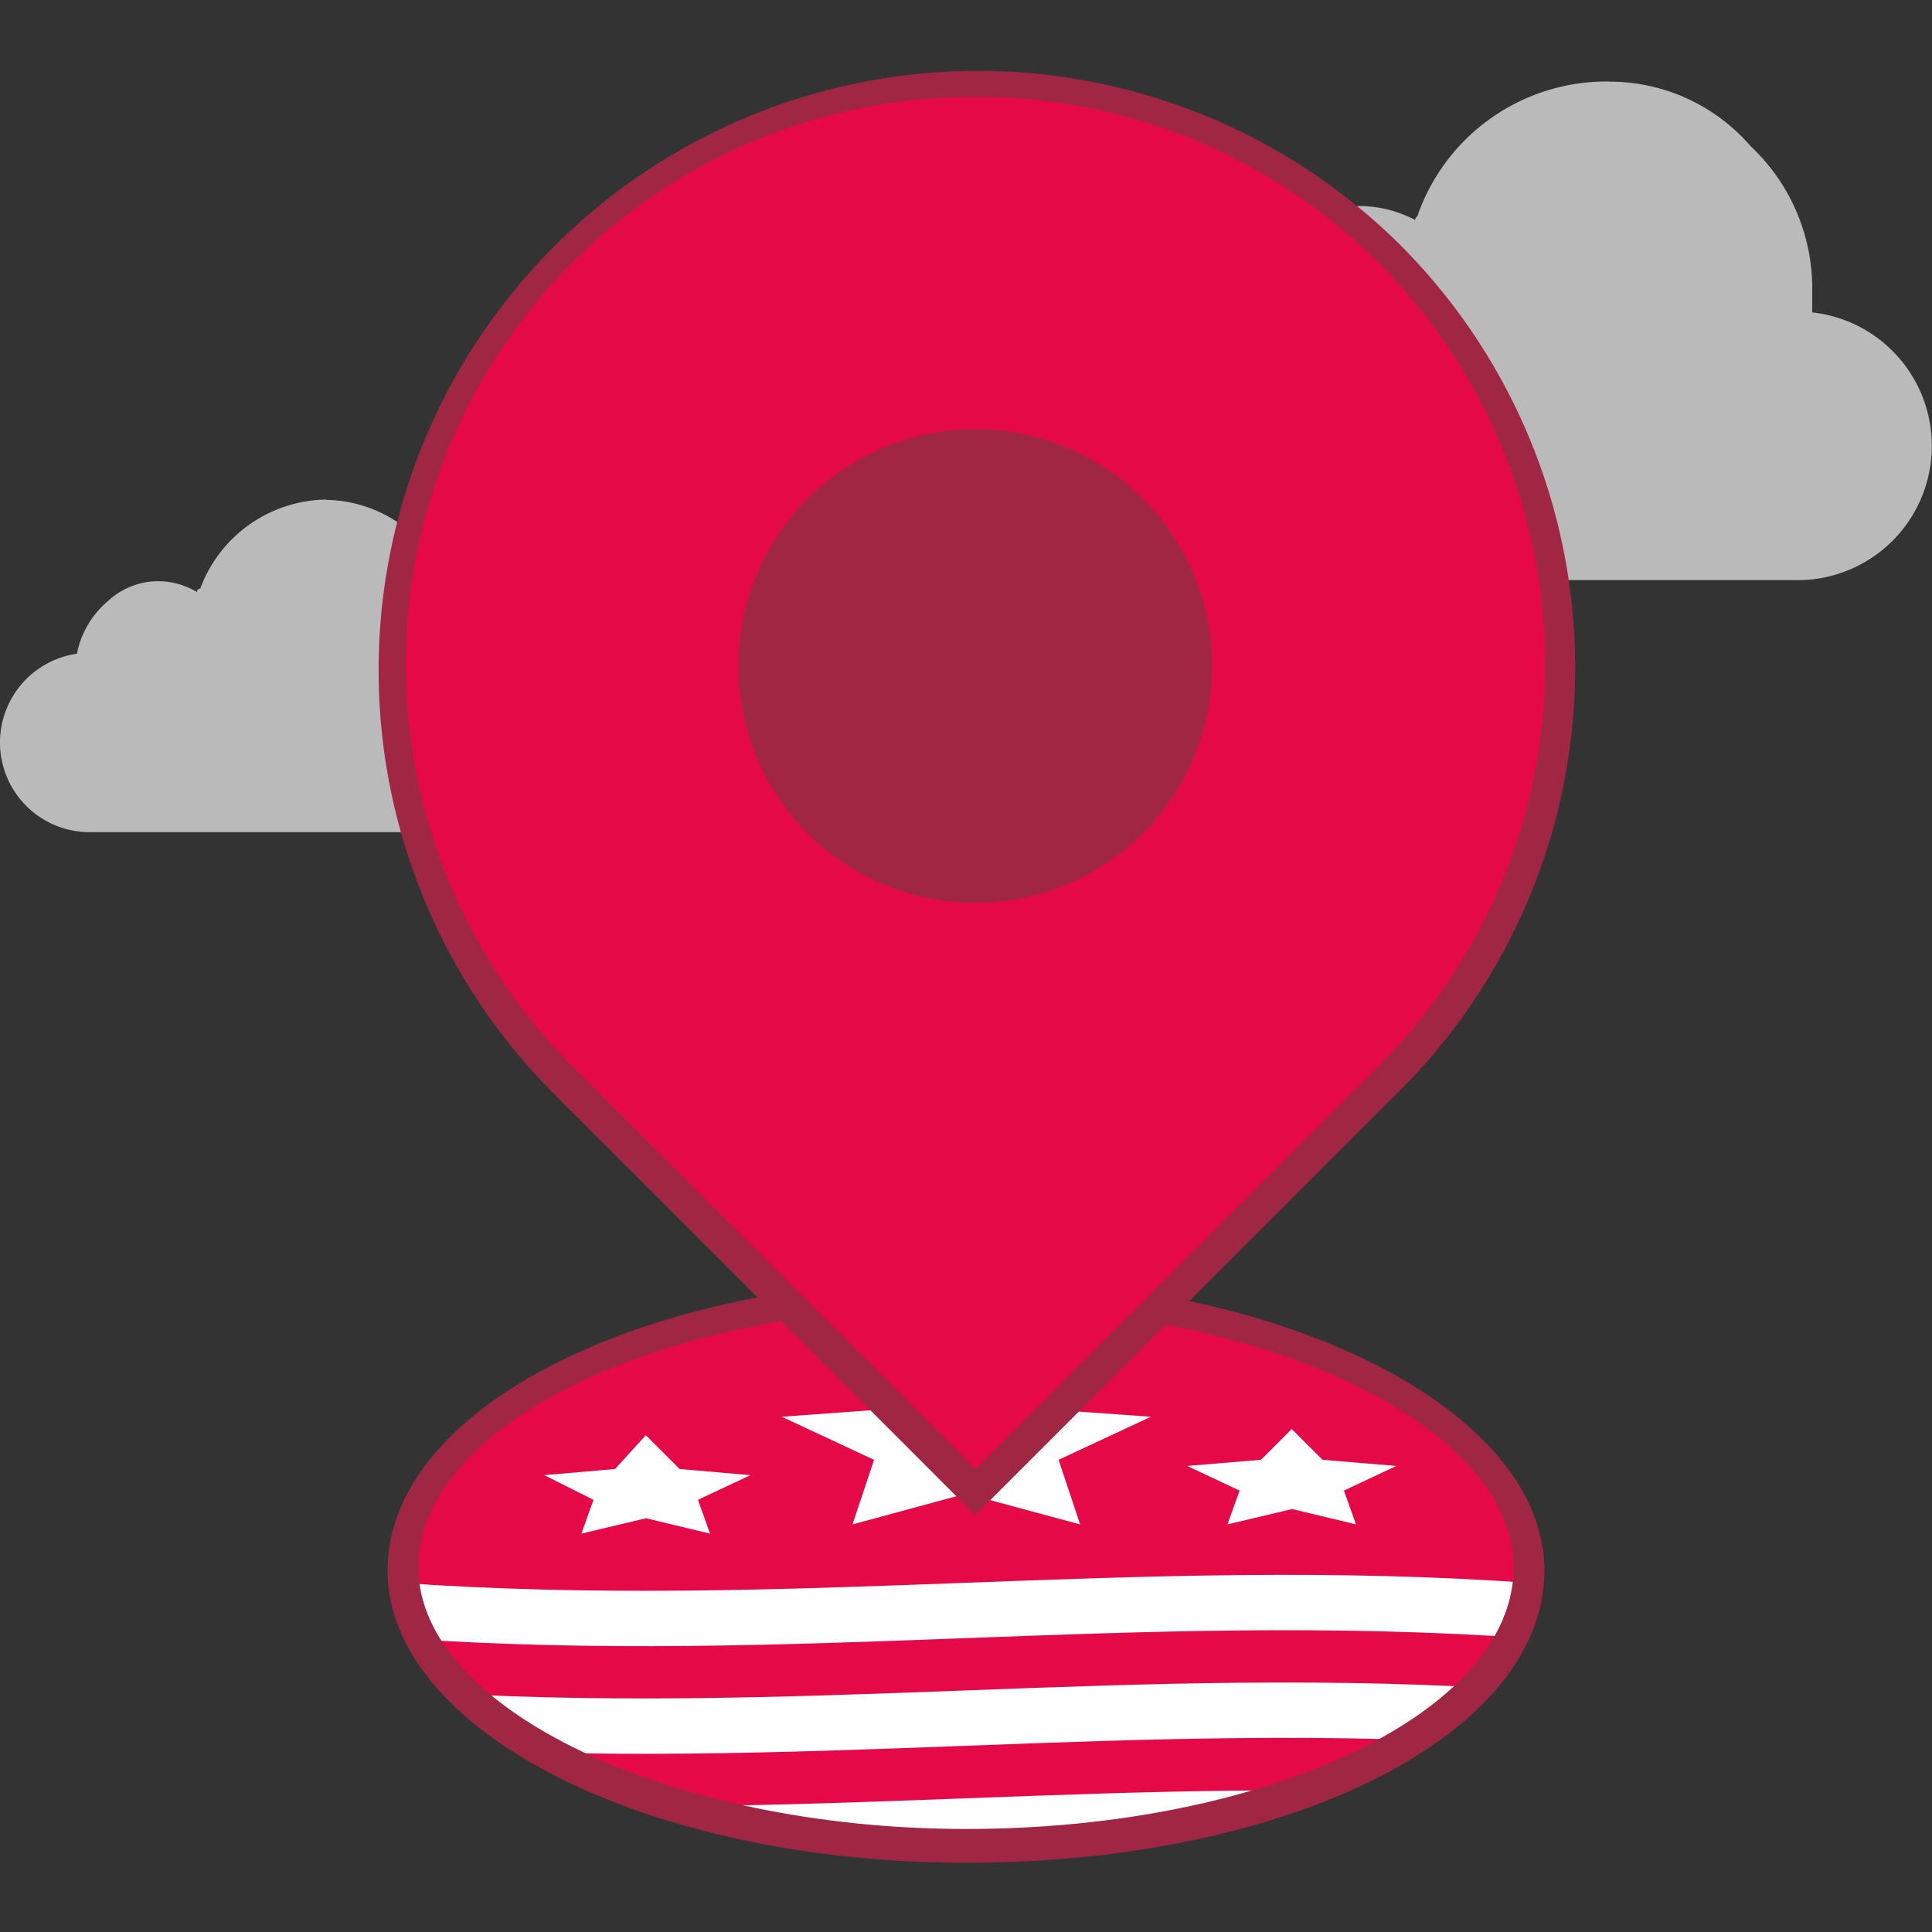
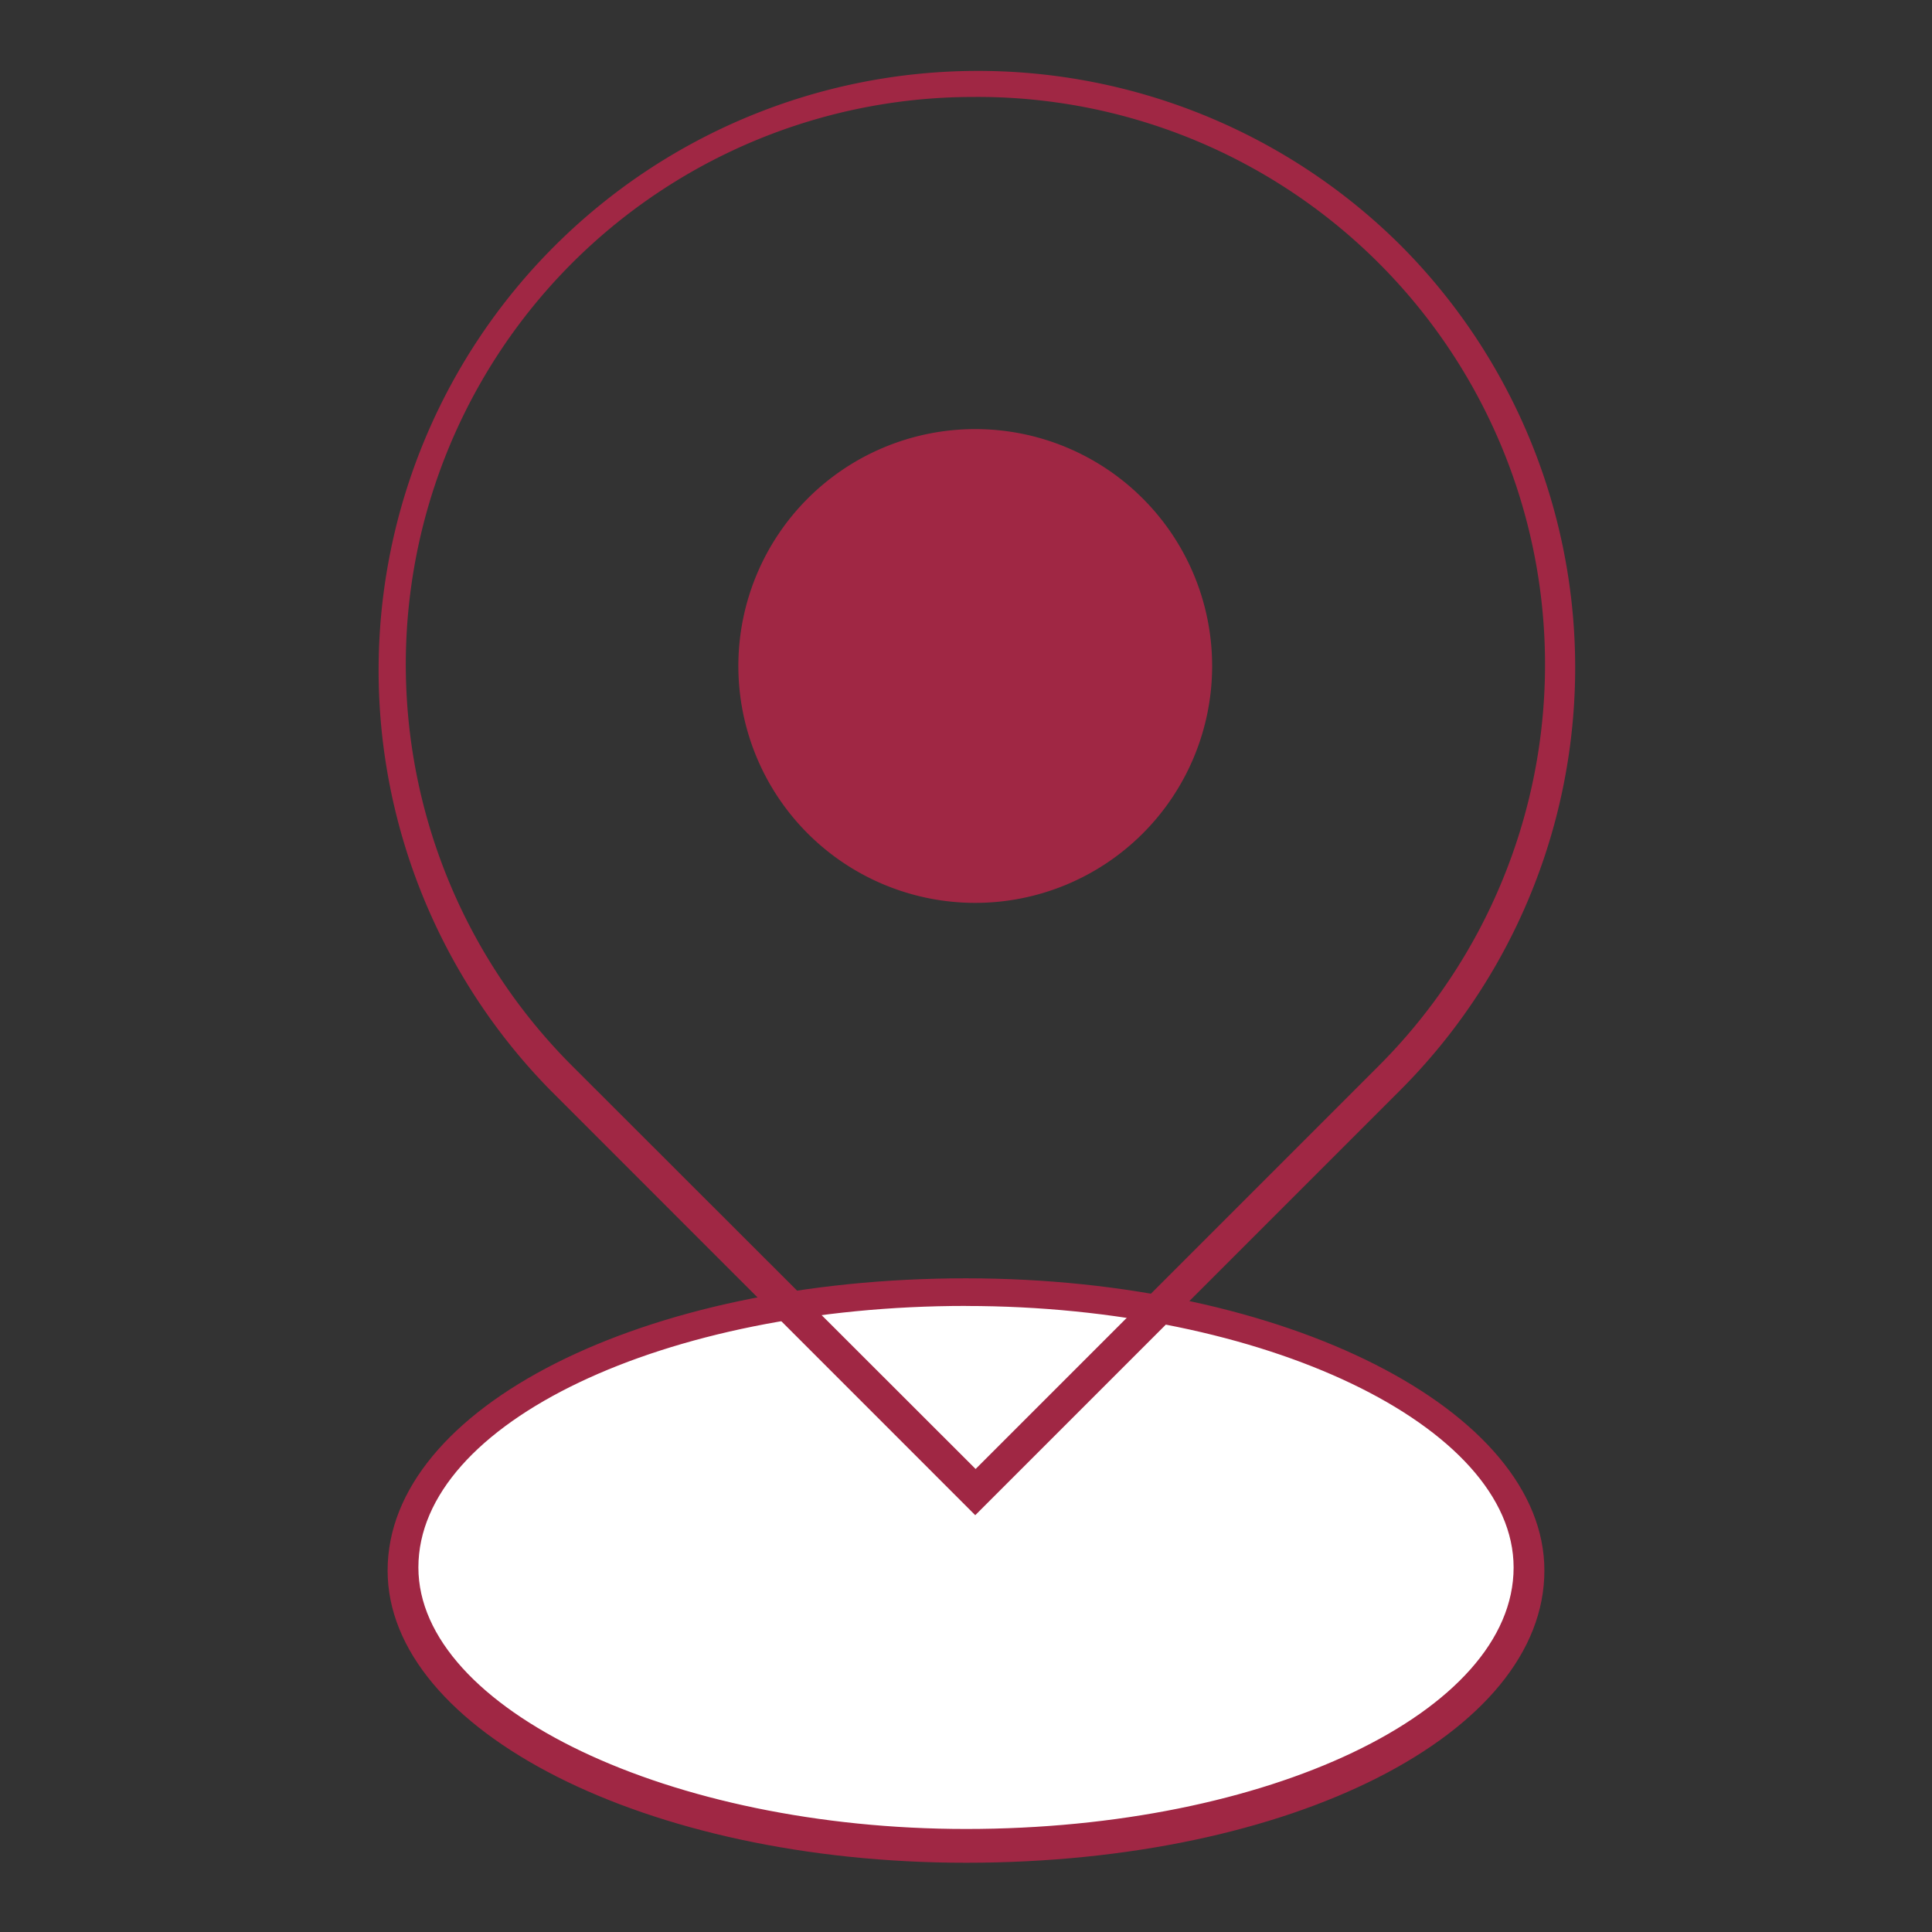
<svg xmlns="http://www.w3.org/2000/svg" width="70" height="70" viewBox="0 0 70 70">
  <rect x="0" y="0" width="70" height="70" fill="#333333" stroke="none" />
  <defs>
    <style>.a,.d{fill:#fff;}.a{stroke:#e50847;}.b{clip-path:url(#a);}.c{fill:#bababa;}.e{fill:#e50a47;}.f{clip-path:url(#b);}.g{fill:#a02744;}</style>
    <clipPath id="a">
      <path class="a" d="M0,0H70V70H0Z" transform="translate(393 1363)" />
    </clipPath>
    <clipPath id="b">
-       <ellipse cx="20.398" cy="10.032" rx="20.398" ry="10.032" transform="translate(0 0)" />
-     </clipPath>
+       </clipPath>
  </defs>
  <g class="b" transform="translate(-393 -1363)">
    <g transform="translate(392.996 1365.953)">
-       <path class="c" d="M404.815,1381.534a4.751,4.751,0,0,1,3.455,1.56,4.472,4.472,0,0,1,1.449,3.456v.557a3.237,3.237,0,1,1-.334,6.466H396.232a3.249,3.249,0,0,1-.446-6.465,3.334,3.334,0,0,1,1.115-1.9,2.677,2.677,0,0,1,3.232-.334.144.144,0,0,1,.032-.088c.021-.03.05-.032.087-.032a4.939,4.939,0,0,1,4.57-3.232Zm46.48-15.158a7.245,7.245,0,0,0-6.912,4.793c0,.111-.111.111-.111.223a4.375,4.375,0,0,0-4.9.557,4.558,4.558,0,0,0-1.668,2.786,4.882,4.882,0,0,0,.669,9.706h19.841a4.865,4.865,0,0,0,.446-9.7v-.781a7.07,7.07,0,0,0-2.23-5.239,6.755,6.755,0,0,0-5.128-2.341Z" transform="translate(-392.995 -1366.375)" />
-     </g>
+       </g>
    <path class="d" d="M430.086,1436.631c-11.258,0-20.4-4.57-20.4-10.032s9.14-10.032,20.4-10.032,20.4,4.57,20.4,10.032S441.346,1436.631,430.086,1436.631Z" transform="translate(-2.086 -6.696)" />
-     <path class="e" d="M430.086,1436.631c-11.258,0-20.4-4.57-20.4-10.032s9.14-10.032,20.4-10.032,20.4,4.57,20.4,10.032S441.346,1436.631,430.086,1436.631Z" transform="translate(-2.086 -6.696)" />
    <g class="f" transform="translate(407.602 1409.871)">
      <path class="d" d="M40.781,19.743c-14.268-1-26.64,1-40.908,0v2.012c14.268,1,26.64-1,40.908,0Zm0-3.909c-14.268-1-26.64,1-40.908,0v2.006c14.268,1,26.64-1,40.908,0Zm0-3.9c-14.268-1-26.64,1-40.908,0V13.94c14.268,1,26.64-1,40.908,0Z" transform="translate(0.016 -1.456)" />
    </g>
    <g transform="translate(412.72 1411.88)">
-       <path class="d" d="M430.817,1424.1l-4.113,1.116.781-2.341-3.344-1.56,4.57-.334,2.118-2.118,2.006,2.118,4.681.334-3.344,1.56.78,2.341Zm-11.594.892-2.341.557.438-1.225-1.783-.893,2.564-.223,1.115-1.225,1.225,1.225,2.564.223-1.9.893.438,1.225Zm23.409-.334-2.341.557.438-1.225-1.9-.893,2.675-.223,1.115-1.115,1.115,1.115,2.675.223-1.9.893.438,1.225Z" transform="translate(-415.537 -1418.863)" />
-     </g>
+       </g>
    <path class="g" d="M430.006,1437.108c-11.592,0-20.956-4.793-20.956-10.588,0-5.908,9.251-10.587,20.956-10.587,11.592,0,20.956,4.793,20.956,10.587C450.963,1432.427,441.822,1437.108,430.006,1437.108Zm0-20.175c-10.924,0-19.841,4.235-19.841,9.475,0,5.127,9.139,9.476,19.841,9.476,10.924,0,19.841-4.235,19.841-9.474,0-5.127-9.03-9.475-19.841-9.475Z" transform="translate(-2.006 -6.617)" />
-     <path class="e" d="M445.417,1372.6a21.123,21.123,0,1,0-29.872,29.873h0l14.936,14.936,14.936-14.936a21.124,21.124,0,0,0,0-29.873Z" transform="translate(-2.034 -0.417)" />
    <g transform="translate(406.62 1365.474)">
      <path class="g" d="M430.28,1418.251,414.9,1402.868a21.715,21.715,0,0,1,30.764-30.654h0a21.665,21.665,0,0,1,0,30.653Zm0-51.385a20.562,20.562,0,0,0-14.6,35.111l14.613,14.6,14.6-14.6a20.563,20.563,0,0,0-14.6-35.112Zm0,29.2a8.583,8.583,0,1,1,8.583-8.584,8.584,8.584,0,0,1-8.583,8.584Z" transform="translate(-408.565 -1365.827)" />
    </g>
  </g>
</svg>